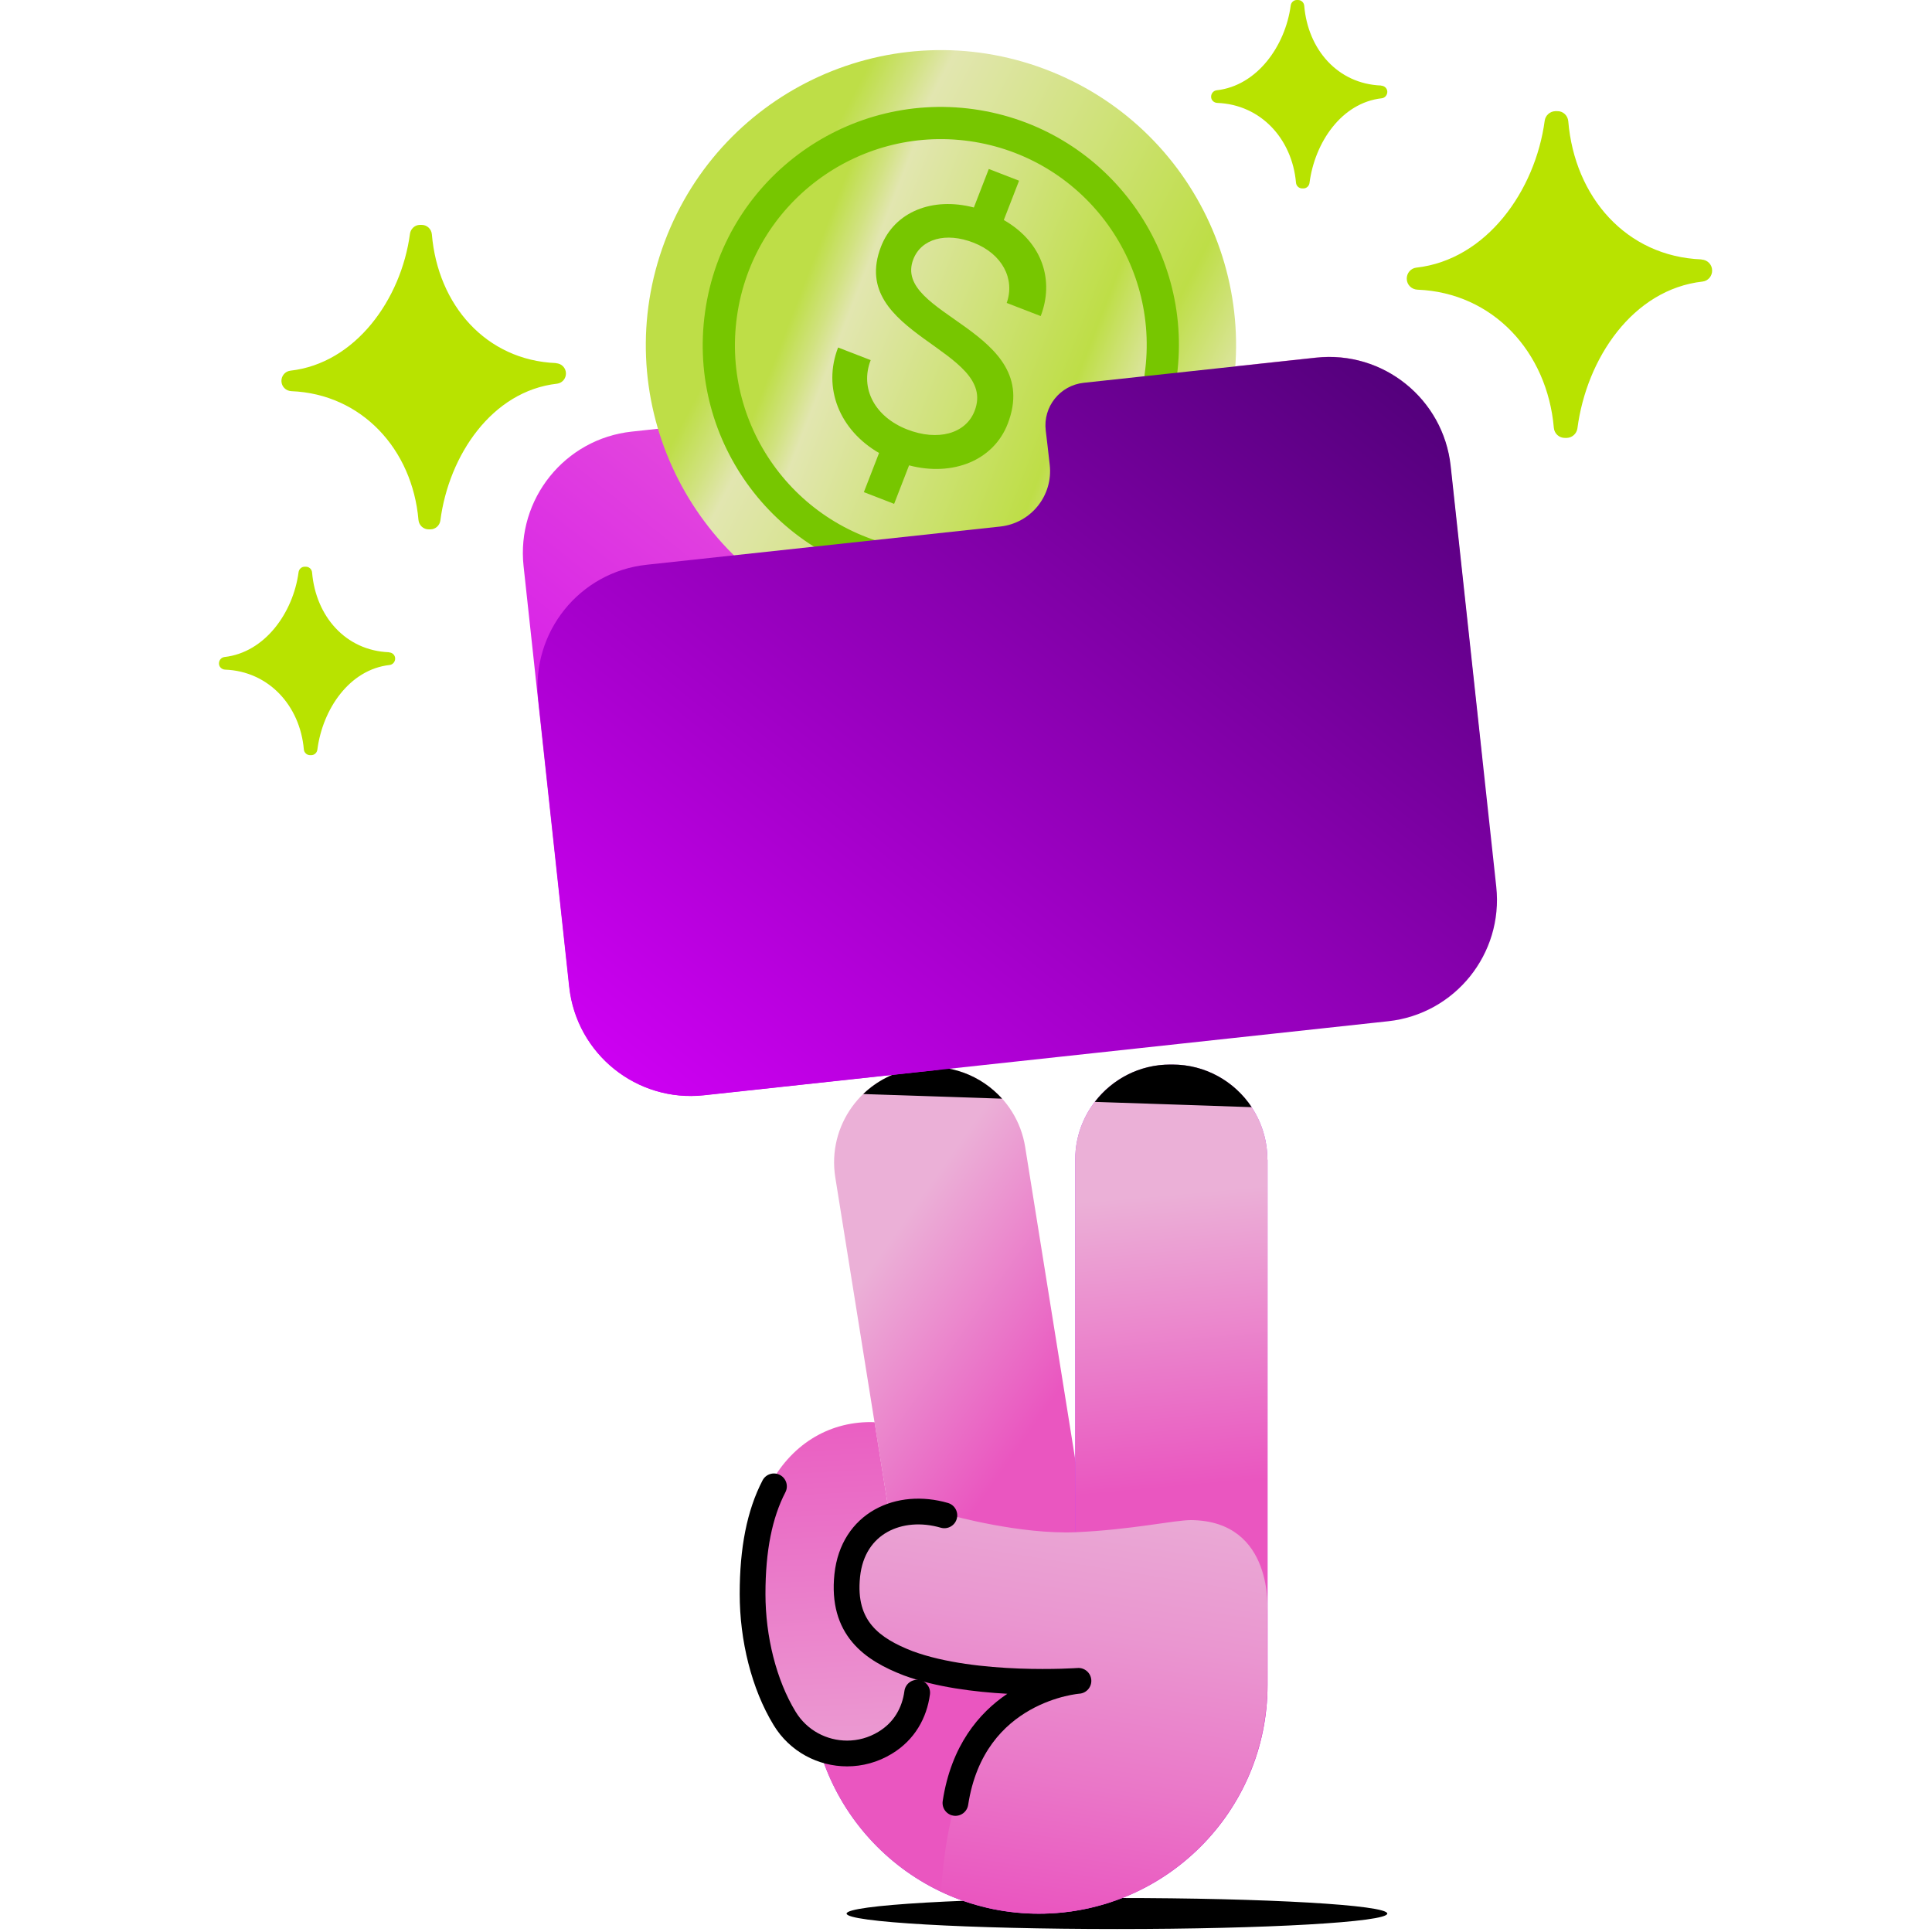
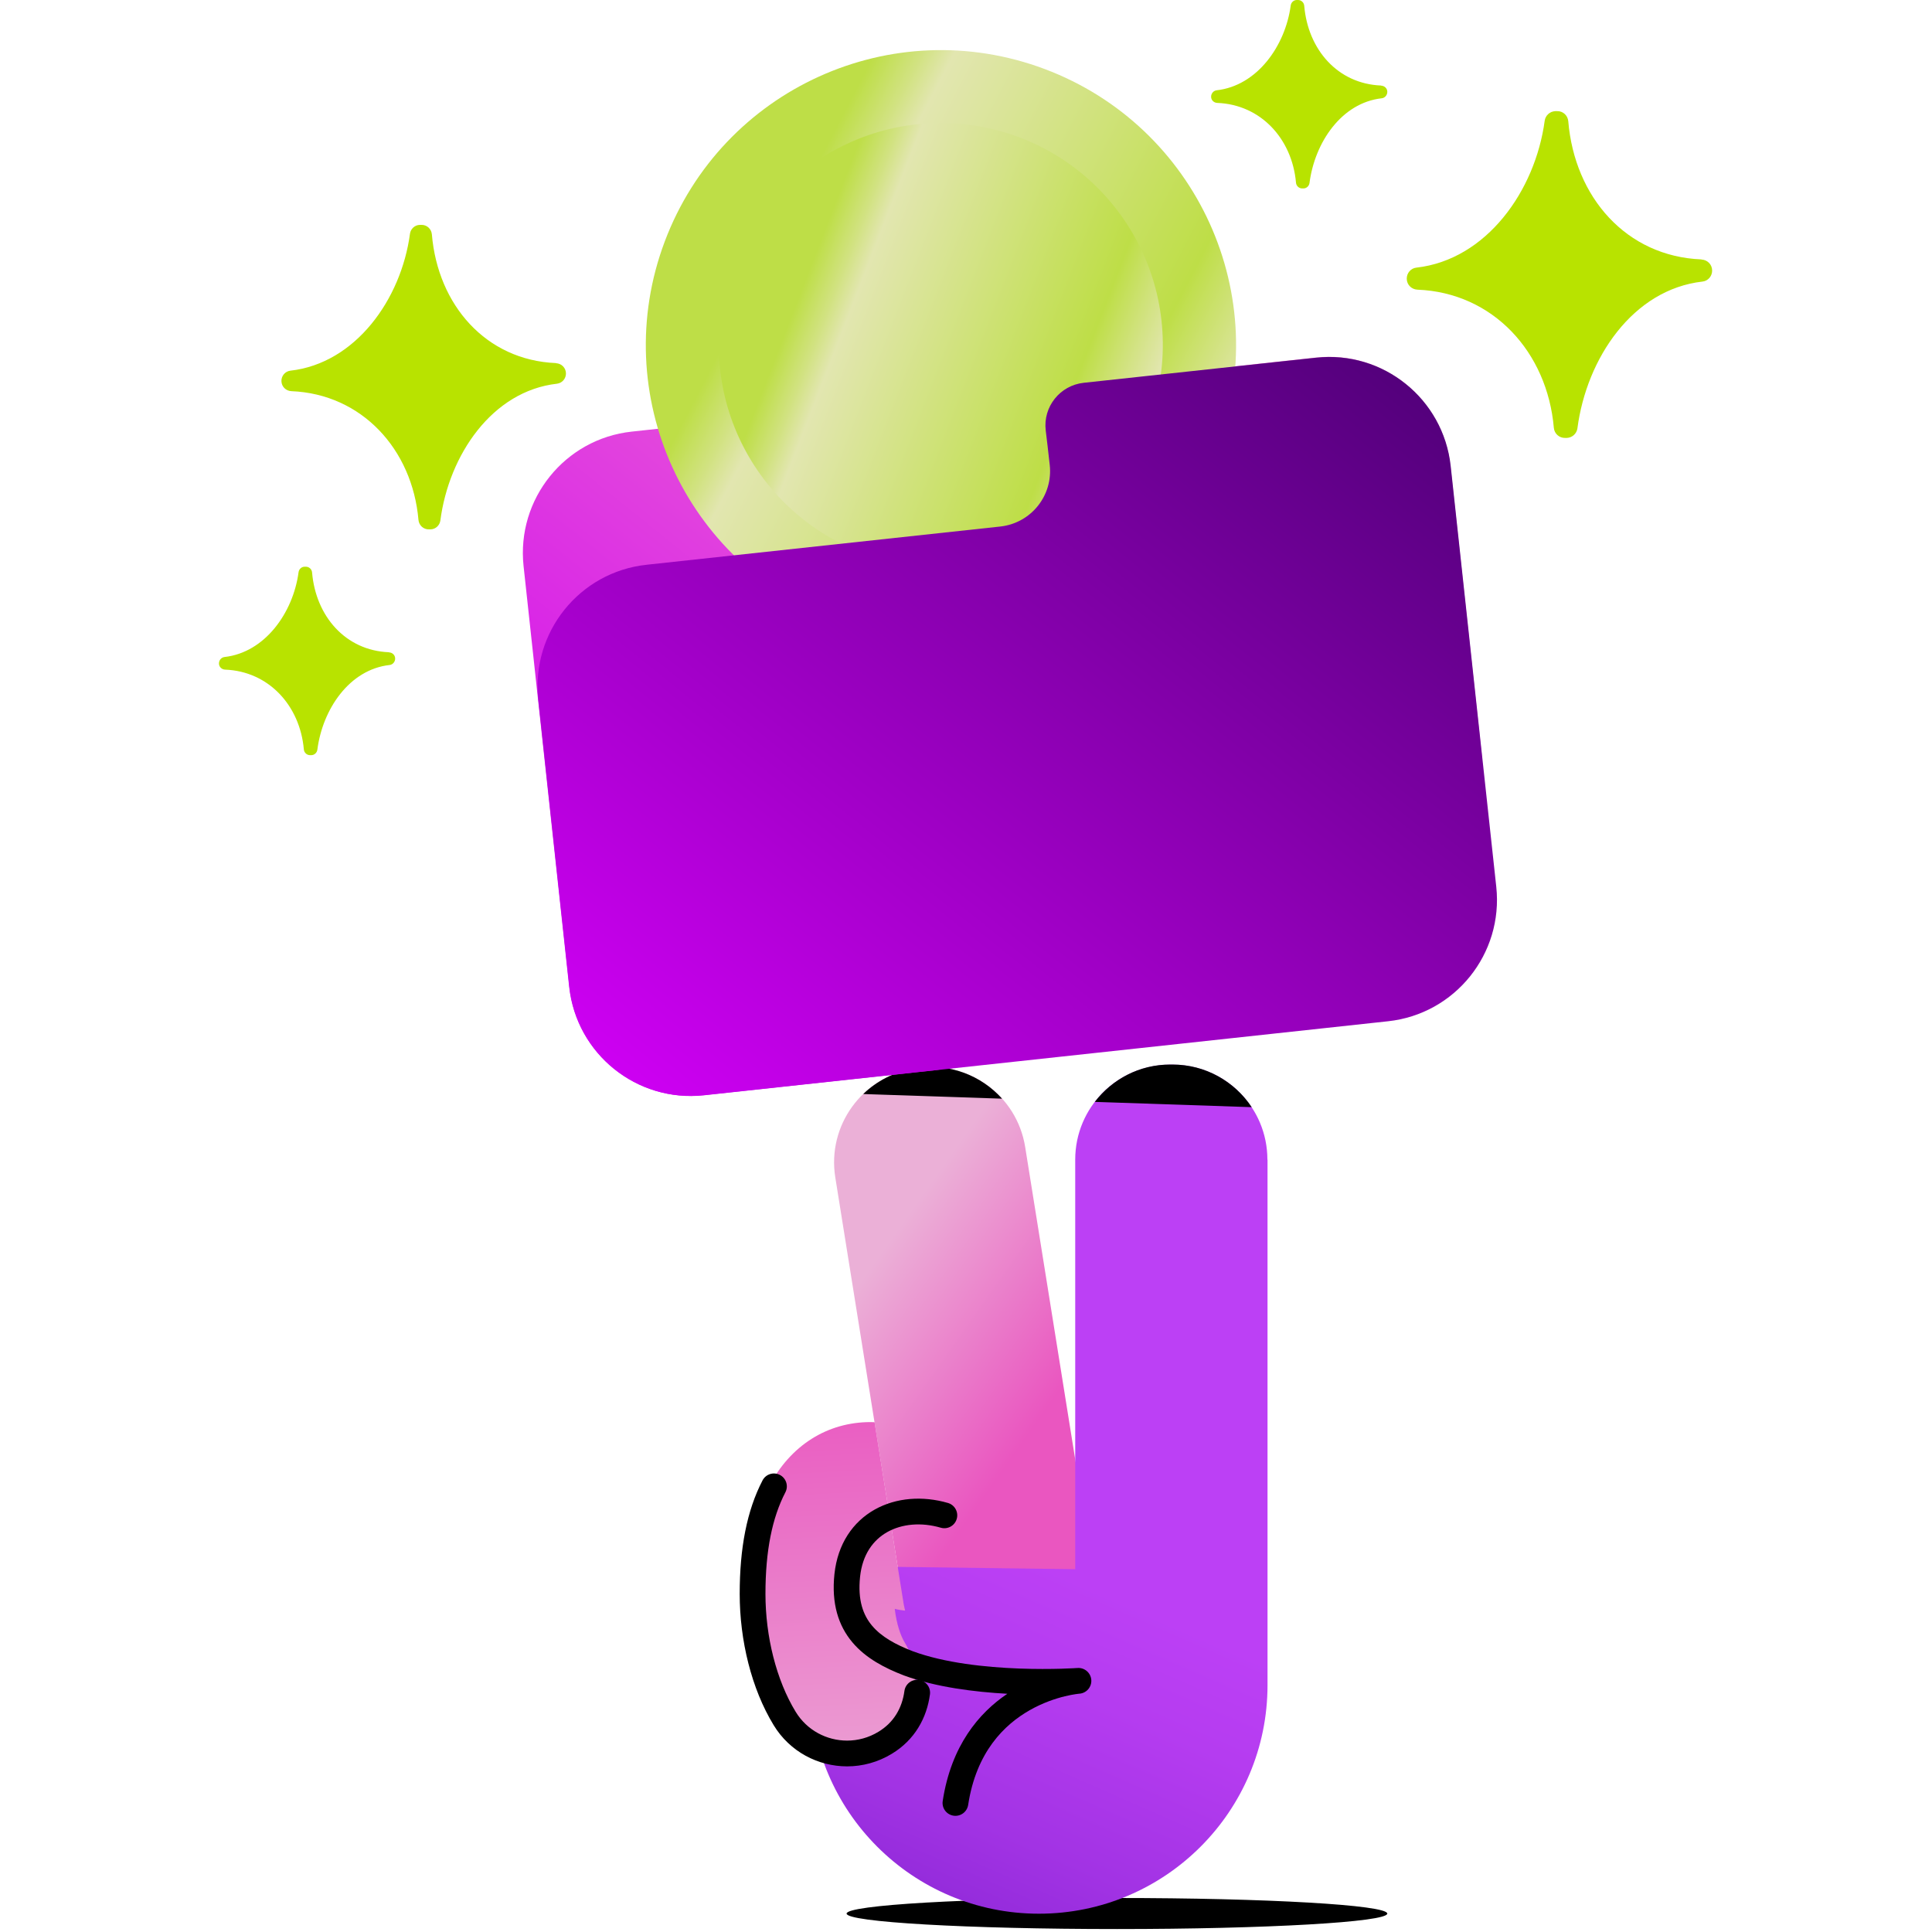
<svg xmlns="http://www.w3.org/2000/svg" width="150" height="150" viewBox="0 0 150 150" fill="none">
  <path d="M107.709 148.57C107.709 149.23 98.309 149.77 86.719 149.77C75.129 149.77 65.73 149.23 65.73 148.57C65.73 147.91 75.129 147.36 86.719 147.36C98.309 147.36 107.709 147.9 107.709 148.57Z" fill="black" />
  <path d="M71.151 82.94L70.964 82.97C66.945 83.614 64.208 87.394 64.852 91.413L70.166 124.59C70.81 128.609 74.59 131.345 78.609 130.702L78.797 130.672C82.816 130.028 85.552 126.248 84.908 122.229L79.594 89.052C78.951 85.033 75.171 82.296 71.151 82.94Z" fill="url(#paint0_linear_810_1996)" />
  <path d="M98.4 90.03C98.4 85.96 95.1 82.66 91.03 82.66H90.85C86.78 82.66 83.48 85.96 83.48 90.03V121.83L62.91 121.57V130.83C62.91 140.63 70.86 148.58 80.66 148.58C90.46 148.58 98.41 140.63 98.41 130.83V122.03V90.04L98.4 90.03ZM98.4 118.86V120.84C98.4 119.94 98.4 118.85 98.4 118.86ZM98.4 122.01V121.22C98.4 121.68 98.4 122.02 98.4 122.01Z" fill="url(#paint1_linear_810_1996)" />
-   <path d="M98.4 90.03C98.4 85.96 95.1 82.66 91.03 82.66H90.85C86.78 82.66 83.48 85.96 83.48 90.03V121.83L62.91 121.57V130.83C62.91 140.63 70.86 148.58 80.66 148.58C90.46 148.58 98.41 140.63 98.41 130.83V122.03V90.04L98.4 90.03ZM98.4 118.86V120.84C98.4 119.94 98.4 118.85 98.4 118.86Z" fill="url(#paint2_linear_810_1996)" />
  <path d="M69.47 124.91C69.73 124.98 70 125.02 70.27 125.05C70.24 124.9 70.2 124.74 70.17 124.59L67.9 110.42C67.8 110.42 67.69 110.41 67.59 110.41C64.23 110.41 61.35 112.23 59.71 115.41C58.59 117.57 58.05 120.3 58.05 123.76C58.05 127.22 58.93 130.79 60.54 133.43C61.61 135.19 63.48 136.15 65.39 136.15C66.4 136.15 67.42 135.88 68.34 135.32C71.02 133.69 71.87 130.2 70.24 127.52C69.93 127.01 69.61 126.11 69.47 124.92V124.91Z" fill="url(#paint3_linear_810_1996)" />
  <path fill-rule="evenodd" clip-rule="evenodd" d="M60.55 114.513C61.04 114.767 61.232 115.37 60.977 115.861C59.956 117.83 59.43 120.386 59.43 123.75C59.43 127.062 60.276 130.444 61.773 132.9L61.774 132.901C62.654 134.348 64.192 135.14 65.77 135.14C66.601 135.14 67.44 134.919 68.2 134.456L68.203 134.454C69.4 133.731 70.043 132.598 70.219 131.288C70.292 130.74 70.795 130.356 71.342 130.429C71.89 130.502 72.274 131.005 72.201 131.553C71.956 133.382 71.02 135.089 69.238 136.165C68.158 136.822 66.958 137.14 65.77 137.14C63.528 137.14 61.326 136.013 60.066 133.94C58.343 131.116 57.43 127.358 57.43 123.75C57.43 120.195 57.983 117.29 59.202 114.94C59.456 114.45 60.06 114.258 60.55 114.513Z" fill="black" />
-   <path d="M81.81 148.53C82 148.52 82.19 148.5 82.38 148.49C82.49 148.48 82.6 148.47 82.71 148.45C82.88 148.43 83.05 148.41 83.22 148.39C83.34 148.37 83.45 148.35 83.57 148.33C83.73 148.3 83.89 148.28 84.05 148.24C84.17 148.22 84.29 148.19 84.4 148.17C84.56 148.14 84.71 148.1 84.87 148.06C84.99 148.03 85.1 148 85.22 147.97C85.37 147.93 85.53 147.88 85.68 147.84C85.79 147.81 85.91 147.77 86.02 147.74C86.17 147.69 86.33 147.64 86.48 147.58C86.59 147.54 86.7 147.51 86.8 147.47C86.98 147.4 87.15 147.33 87.32 147.26C87.48 147.19 87.65 147.12 87.81 147.05C87.96 146.98 88.12 146.91 88.27 146.84C88.4 146.78 88.52 146.71 88.65 146.65C88.77 146.59 88.88 146.53 88.99 146.47C89.12 146.4 89.25 146.33 89.38 146.25C89.48 146.19 89.59 146.13 89.69 146.07C89.82 145.99 89.95 145.91 90.08 145.83C90.17 145.77 90.27 145.71 90.36 145.65C90.49 145.56 90.63 145.47 90.76 145.38C90.84 145.32 90.93 145.26 91.01 145.2C91.15 145.1 91.28 145 91.42 144.9C91.49 144.85 91.56 144.79 91.62 144.74C91.76 144.63 91.91 144.51 92.05 144.4C92.09 144.36 92.13 144.33 92.18 144.29C93.09 143.51 93.92 142.64 94.66 141.69L94.7 141.63C94.84 141.45 94.98 141.26 95.11 141.08L95.16 141.01C95.29 140.82 95.42 140.63 95.55 140.44L95.59 140.38C95.72 140.18 95.85 139.97 95.97 139.76C97 138.01 97.73 136.06 98.1 133.99C98.29 132.96 98.39 131.89 98.39 130.81V125.11C98.39 125.11 98.96 118.08 92.47 118.02C91.17 118.02 87.85 118.77 83.54 118.96C79.23 119.15 73.87 117.66 73.87 117.66C70.21 116.93 66.41 117.93 65.76 121.45C65.04 125.76 66.97 127.75 70.5 129.13C74.16 130.57 76.24 130.64 81.2 131.07C74.81 133.2 73.36 141.92 73.07 146.86C73.35 146.99 73.63 147.11 73.91 147.23C73.95 147.25 73.99 147.26 74.03 147.28C74.27 147.38 74.52 147.47 74.76 147.56C74.83 147.58 74.89 147.6 74.96 147.63C75.18 147.71 75.41 147.78 75.64 147.84C75.72 147.86 75.81 147.89 75.89 147.91C76.1 147.97 76.32 148.02 76.53 148.08C76.63 148.1 76.72 148.13 76.82 148.15C77.03 148.2 77.24 148.24 77.45 148.27C77.55 148.29 77.66 148.31 77.76 148.33C77.97 148.36 78.18 148.39 78.39 148.42C78.5 148.43 78.6 148.45 78.71 148.46C78.93 148.48 79.15 148.5 79.38 148.52C79.48 148.52 79.57 148.54 79.67 148.54C79.99 148.56 80.31 148.57 80.64 148.57C80.93 148.57 81.22 148.57 81.51 148.55C81.61 148.55 81.7 148.54 81.79 148.53H81.81Z" fill="url(#paint4_linear_810_1996)" />
  <path fill-rule="evenodd" clip-rule="evenodd" d="M68.895 118.945C67.797 119.561 66.957 120.686 66.775 122.425C66.584 124.242 67.016 125.395 67.705 126.216C68.427 127.077 69.525 127.684 70.873 128.204C73.34 129.112 76.511 129.447 79.127 129.545C80.425 129.593 81.562 129.582 82.375 129.56C82.781 129.548 83.105 129.534 83.326 129.522C83.436 129.517 83.521 129.512 83.577 129.508C83.605 129.506 83.627 129.505 83.64 129.504C83.647 129.504 83.652 129.503 83.655 129.503L83.657 129.503L83.658 129.503C83.658 129.503 83.659 129.503 83.662 129.544C83.668 129.622 83.684 129.848 83.73 130.5C83.777 131.155 83.793 131.38 83.798 131.457C83.8 131.475 83.8 131.486 83.801 131.491L83.73 130.5L83.659 129.503C84.21 129.464 84.688 129.879 84.728 130.429C84.767 130.979 84.353 131.457 83.803 131.498C83.803 131.498 83.804 131.498 83.803 131.498C83.802 131.498 83.799 131.498 83.794 131.498C83.785 131.499 83.767 131.501 83.744 131.503C83.696 131.508 83.62 131.517 83.521 131.532C83.321 131.561 83.027 131.613 82.667 131.701C81.944 131.878 80.969 132.2 79.958 132.773C77.967 133.902 75.796 136.027 75.168 140.131C75.085 140.677 74.575 141.052 74.029 140.969C73.483 140.885 73.108 140.375 73.192 139.829C73.848 135.531 76.008 132.984 78.209 131.505C75.681 131.366 72.662 130.995 70.174 130.079C70.17 130.077 70.165 130.075 70.16 130.073C68.711 129.514 67.226 128.757 66.173 127.502C65.084 126.205 64.546 124.488 64.785 122.216C65.033 119.865 66.223 118.15 67.917 117.2C69.583 116.267 71.644 116.123 73.599 116.69C74.129 116.844 74.434 117.399 74.28 117.929C74.126 118.459 73.572 118.765 73.041 118.611C71.516 118.168 70.022 118.314 68.895 118.945ZM83.803 131.498L83.802 131.498L83.803 131.498Z" fill="black" />
  <path d="M71.15 82.94L70.971 82.97C69.421 83.22 68.07 83.93 67.02 84.94L77.8 85.3C76.18 83.5 73.71 82.52 71.141 82.93L71.15 82.94Z" fill="black" />
  <path d="M91.03 82.65H90.85C88.46 82.65 86.35 83.79 85 85.55L97.18 85.96C95.86 83.97 93.6 82.65 91.03 82.65Z" fill="black" />
  <path d="M106.64 68.95L79.16 71.92C76.77 72.18 75.05 74.33 75.32 76.71C75.44 77.8 75.56 78.82 75.63 79.38C75.85 81.22 74.52 82.88 72.68 83.08L67.59 83.63L57.14 84.76L54.63 85.03C49.43 85.59 44.76 81.83 44.19 76.63L43.07 66.29L41.77 54.29L40.65 43.95C40.09 38.75 43.85 34.07 49.05 33.51L102.17 27.76C107.37 27.2 112.04 30.96 112.61 36.16L115.03 58.51C115.59 63.71 111.83 68.39 106.63 68.95H106.64Z" fill="url(#paint5_linear_810_1996)" />
  <path d="M94.49 34.84C90.04 46.68 76.84 52.67 65 48.23C53.16 43.78 47.16 30.59 51.61 18.75C56.07 6.9 69.27 0.91 81.11 5.36C92.95 9.81 98.95 23.01 94.5 34.84" fill="url(#paint6_linear_810_1996)" />
  <path d="M90.12 29.2C88.79 38.63 80.07 45.19 70.64 43.86C61.21 42.53 54.65 33.82 55.98 24.39C57.3 14.96 66.02 8.4 75.45 9.72C84.88 11.05 91.44 19.77 90.11 29.2" fill="url(#paint7_linear_810_1996)" />
-   <path fill-rule="evenodd" clip-rule="evenodd" d="M75.276 10.958C66.528 9.734 58.442 15.819 57.218 24.564L57.218 24.565C55.984 33.311 62.068 41.389 70.815 42.623C79.511 43.849 87.555 37.842 88.86 29.178C88.861 29.128 88.865 29.077 88.872 29.026C90.106 20.279 84.022 12.192 75.276 10.958ZM91.37 29.211C92.698 19.161 85.684 9.901 75.625 8.483L75.623 8.482C65.512 7.067 56.158 14.101 54.742 24.216C53.316 34.33 60.352 43.672 70.466 45.098C80.579 46.525 89.931 39.489 91.358 29.375C91.365 29.32 91.37 29.265 91.37 29.211Z" fill="#77C600" />
-   <path d="M77.95 17.09C81.01 18.86 81.84 21.84 80.8 24.54L78.16 23.52C78.82 21.66 77.82 19.71 75.58 18.84C73.45 18.01 71.53 18.53 70.91 20.13C69.22 24.5 81.05 25.62 78.24 32.9C77.14 35.75 73.98 37.02 70.58 36.13L69.42 39.12L67.07 38.21L68.25 35.17C65.19 33.4 63.85 30.13 65.07 26.98L67.6 27.96C66.74 30.17 67.94 32.38 70.45 33.35C72.8 34.26 74.98 33.69 75.67 31.9C77.53 27.1 65.75 26.01 68.4 19.15C69.45 16.43 72.41 15.27 75.61 16.11L76.77 13.12L79.12 14.03L77.94 17.07L77.95 17.09Z" fill="#77C600" />
  <path d="M50.18 43.85L77.66 40.88C80.05 40.62 81.77 38.47 81.5 36.09C81.38 35 81.26 33.98 81.19 33.42C80.97 31.58 82.3 29.92 84.14 29.72L89.23 29.17L99.68 28.04L102.19 27.77C107.39 27.21 112.06 30.97 112.63 36.17L113.75 46.51L115.05 58.51L116.17 68.85C116.73 74.05 112.97 78.73 107.77 79.29L54.65 85.04C49.45 85.6 44.78 81.84 44.21 76.64L41.79 54.29C41.23 49.09 44.99 44.41 50.19 43.85H50.18Z" fill="url(#paint8_linear_810_1996)" />
  <path d="M132.1 20.14C126.26 19.91 122.25 15.3 121.76 9.41C121.72 8.96 121.34 8.61 120.89 8.63H120.75C120.33 8.65 119.99 8.96 119.93 9.37C119.2 14.82 115.4 20.17 109.96 20.78C109.53 20.83 109.21 21.21 109.22 21.65C109.23 22.12 109.6 22.47 110.05 22.49C115.91 22.72 120.13 27.32 120.64 33.22C120.68 33.67 121.06 34.01 121.51 34H121.65C122.07 33.98 122.41 33.67 122.47 33.26C123.18 27.82 126.77 22.47 132.19 21.86C132.62 21.81 132.94 21.43 132.93 20.99C132.92 20.52 132.55 20.17 132.1 20.15V20.14Z" fill="#B8E300" />
  <path d="M107.23 6.64C103.86 6.51 101.55 3.85 101.26 0.45C101.24 0.19 101.02 -0.01 100.76 0H100.68C100.44 0 100.24 0.19 100.21 0.43C99.79 3.57 97.6 6.66 94.46 7.01C94.21 7.04 94.03 7.26 94.03 7.51C94.03 7.78 94.25 7.98 94.51 7.99C97.89 8.12 100.32 10.78 100.62 14.18C100.64 14.44 100.86 14.64 101.12 14.63H101.2C101.44 14.63 101.64 14.44 101.67 14.2C102.08 11.06 104.15 7.98 107.28 7.63C107.53 7.6 107.71 7.38 107.71 7.13C107.71 6.86 107.49 6.66 107.23 6.65V6.64Z" fill="#B8E300" />
  <path d="M43.17 28.19C37.73 27.97 33.99 23.68 33.53 18.19C33.49 17.77 33.14 17.45 32.72 17.46H32.59C32.2 17.47 31.88 17.77 31.83 18.15C31.15 23.23 27.61 28.21 22.54 28.78C22.14 28.83 21.84 29.18 21.85 29.59C21.86 30.02 22.2 30.35 22.62 30.37C28.08 30.59 32.01 34.87 32.49 40.37C32.53 40.79 32.88 41.11 33.3 41.1H33.43C33.82 41.09 34.14 40.79 34.19 40.41C34.85 35.34 38.2 30.36 43.25 29.79C43.65 29.74 43.95 29.39 43.94 28.98C43.93 28.55 43.59 28.22 43.17 28.2V28.19Z" fill="#B8E300" />
  <path d="M30.2 50.64C26.83 50.51 24.52 47.85 24.23 44.45C24.21 44.19 23.99 43.99 23.73 44H23.65C23.41 44 23.21 44.19 23.18 44.43C22.76 47.57 20.57 50.66 17.43 51.01C17.18 51.04 17 51.26 17 51.51C17 51.78 17.22 51.98 17.48 51.99C20.86 52.12 23.29 54.78 23.59 58.18C23.61 58.44 23.83 58.64 24.09 58.63H24.17C24.41 58.63 24.61 58.44 24.64 58.2C25.05 55.06 27.12 51.98 30.25 51.63C30.5 51.6 30.68 51.38 30.68 51.13C30.68 50.86 30.46 50.66 30.2 50.65V50.64Z" fill="#B8E300" />
  <defs>
    <linearGradient id="paint0_linear_810_1996" x1="54.618" y1="92.516" x2="95.451" y2="121.34" gradientUnits="userSpaceOnUse">
      <stop offset="0.28" stop-color="#EBB0D7" />
      <stop offset="0.63" stop-color="#EA56C0" />
    </linearGradient>
    <linearGradient id="paint1_linear_810_1996" x1="101.21" y1="81.27" x2="68.42" y2="155.9" gradientUnits="userSpaceOnUse">
      <stop offset="0.55" stop-color="#BC40F5" />
      <stop offset="0.65" stop-color="#B53CF0" />
      <stop offset="0.8" stop-color="#A233E4" />
      <stop offset="0.97" stop-color="#8423D1" />
      <stop offset="0.99" stop-color="#8122CF" />
    </linearGradient>
    <linearGradient id="paint2_linear_810_1996" x1="77.78" y1="78.66" x2="82.01" y2="125.81" gradientUnits="userSpaceOnUse">
      <stop offset="0.32" stop-color="#EBB0D7" />
      <stop offset="0.8" stop-color="#EA56C0" />
    </linearGradient>
    <linearGradient id="paint3_linear_810_1996" x1="65.47" y1="144.77" x2="63.49" y2="106.93" gradientUnits="userSpaceOnUse">
      <stop stop-color="#EBB0D7" />
      <stop offset="1" stop-color="#EA56C0" />
    </linearGradient>
    <linearGradient id="paint4_linear_810_1996" x1="84.8" y1="109.72" x2="77.74" y2="154.34" gradientUnits="userSpaceOnUse">
      <stop stop-color="#EBB0D7" />
      <stop offset="0.15" stop-color="#EAA9D5" />
      <stop offset="0.37" stop-color="#EA96D0" />
      <stop offset="0.63" stop-color="#EA77C8" />
      <stop offset="0.86" stop-color="#EA56C0" />
    </linearGradient>
    <linearGradient id="paint5_linear_810_1996" x1="100.084" y1="22.997" x2="49.929" y2="85.299" gradientUnits="userSpaceOnUse">
      <stop stop-color="#F688C9" />
      <stop offset="1" stop-color="#CE00F2" />
    </linearGradient>
    <linearGradient id="paint6_linear_810_1996" x1="52.807" y1="16.293" x2="93.439" y2="37.427" gradientUnits="userSpaceOnUse">
      <stop offset="0.17" stop-color="#BEDE47" />
      <stop offset="0.19" stop-color="#C3DF57" />
      <stop offset="0.24" stop-color="#D1E280" />
      <stop offset="0.29" stop-color="#E2E6B0" />
      <stop offset="0.82" stop-color="#BEDE47" />
      <stop offset="0.99" stop-color="#E2E6B0" />
    </linearGradient>
    <linearGradient id="paint7_linear_810_1996" x1="56.841" y1="20.181" x2="89" y2="32.616" gradientUnits="userSpaceOnUse">
      <stop offset="0.17" stop-color="#BEDE47" />
      <stop offset="0.19" stop-color="#C3DF57" />
      <stop offset="0.24" stop-color="#D1E280" />
      <stop offset="0.29" stop-color="#E2E6B0" />
      <stop offset="0.82" stop-color="#BEDE47" />
      <stop offset="0.99" stop-color="#E2E6B0" />
    </linearGradient>
    <linearGradient id="paint8_linear_810_1996" x1="56.197" y1="89.864" x2="106.341" y2="27.564" gradientUnits="userSpaceOnUse">
      <stop stop-color="#CD00F2" />
      <stop offset="1" stop-color="#54007C" />
    </linearGradient>
  </defs>
</svg>